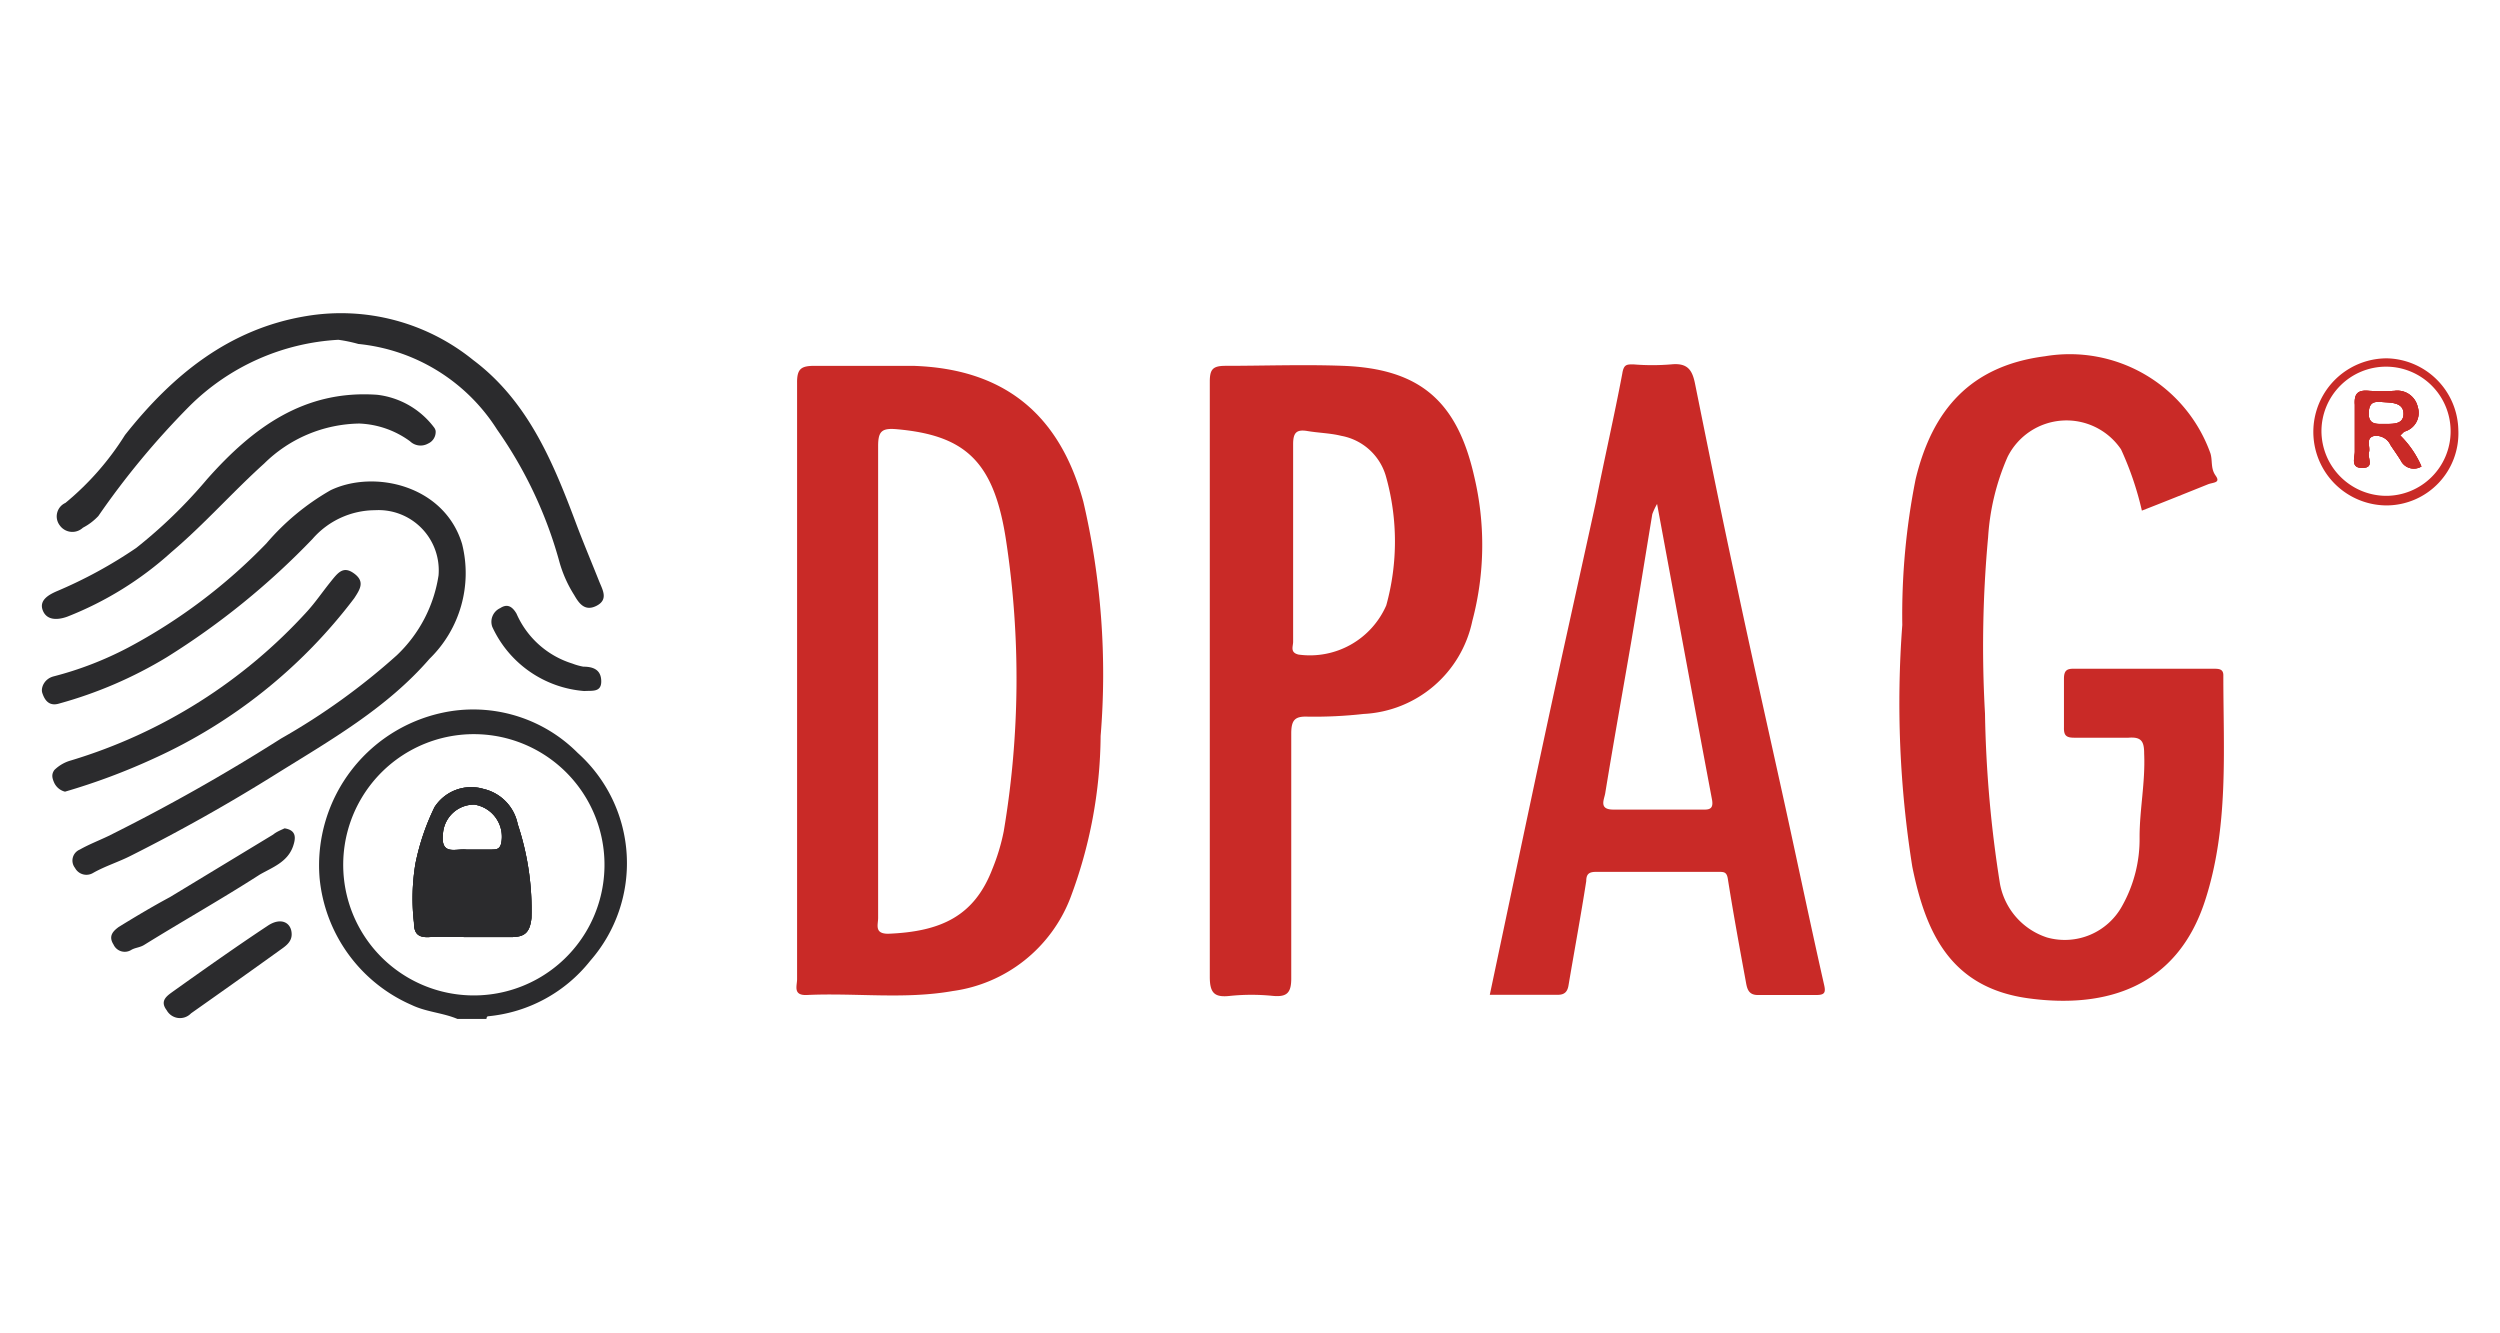
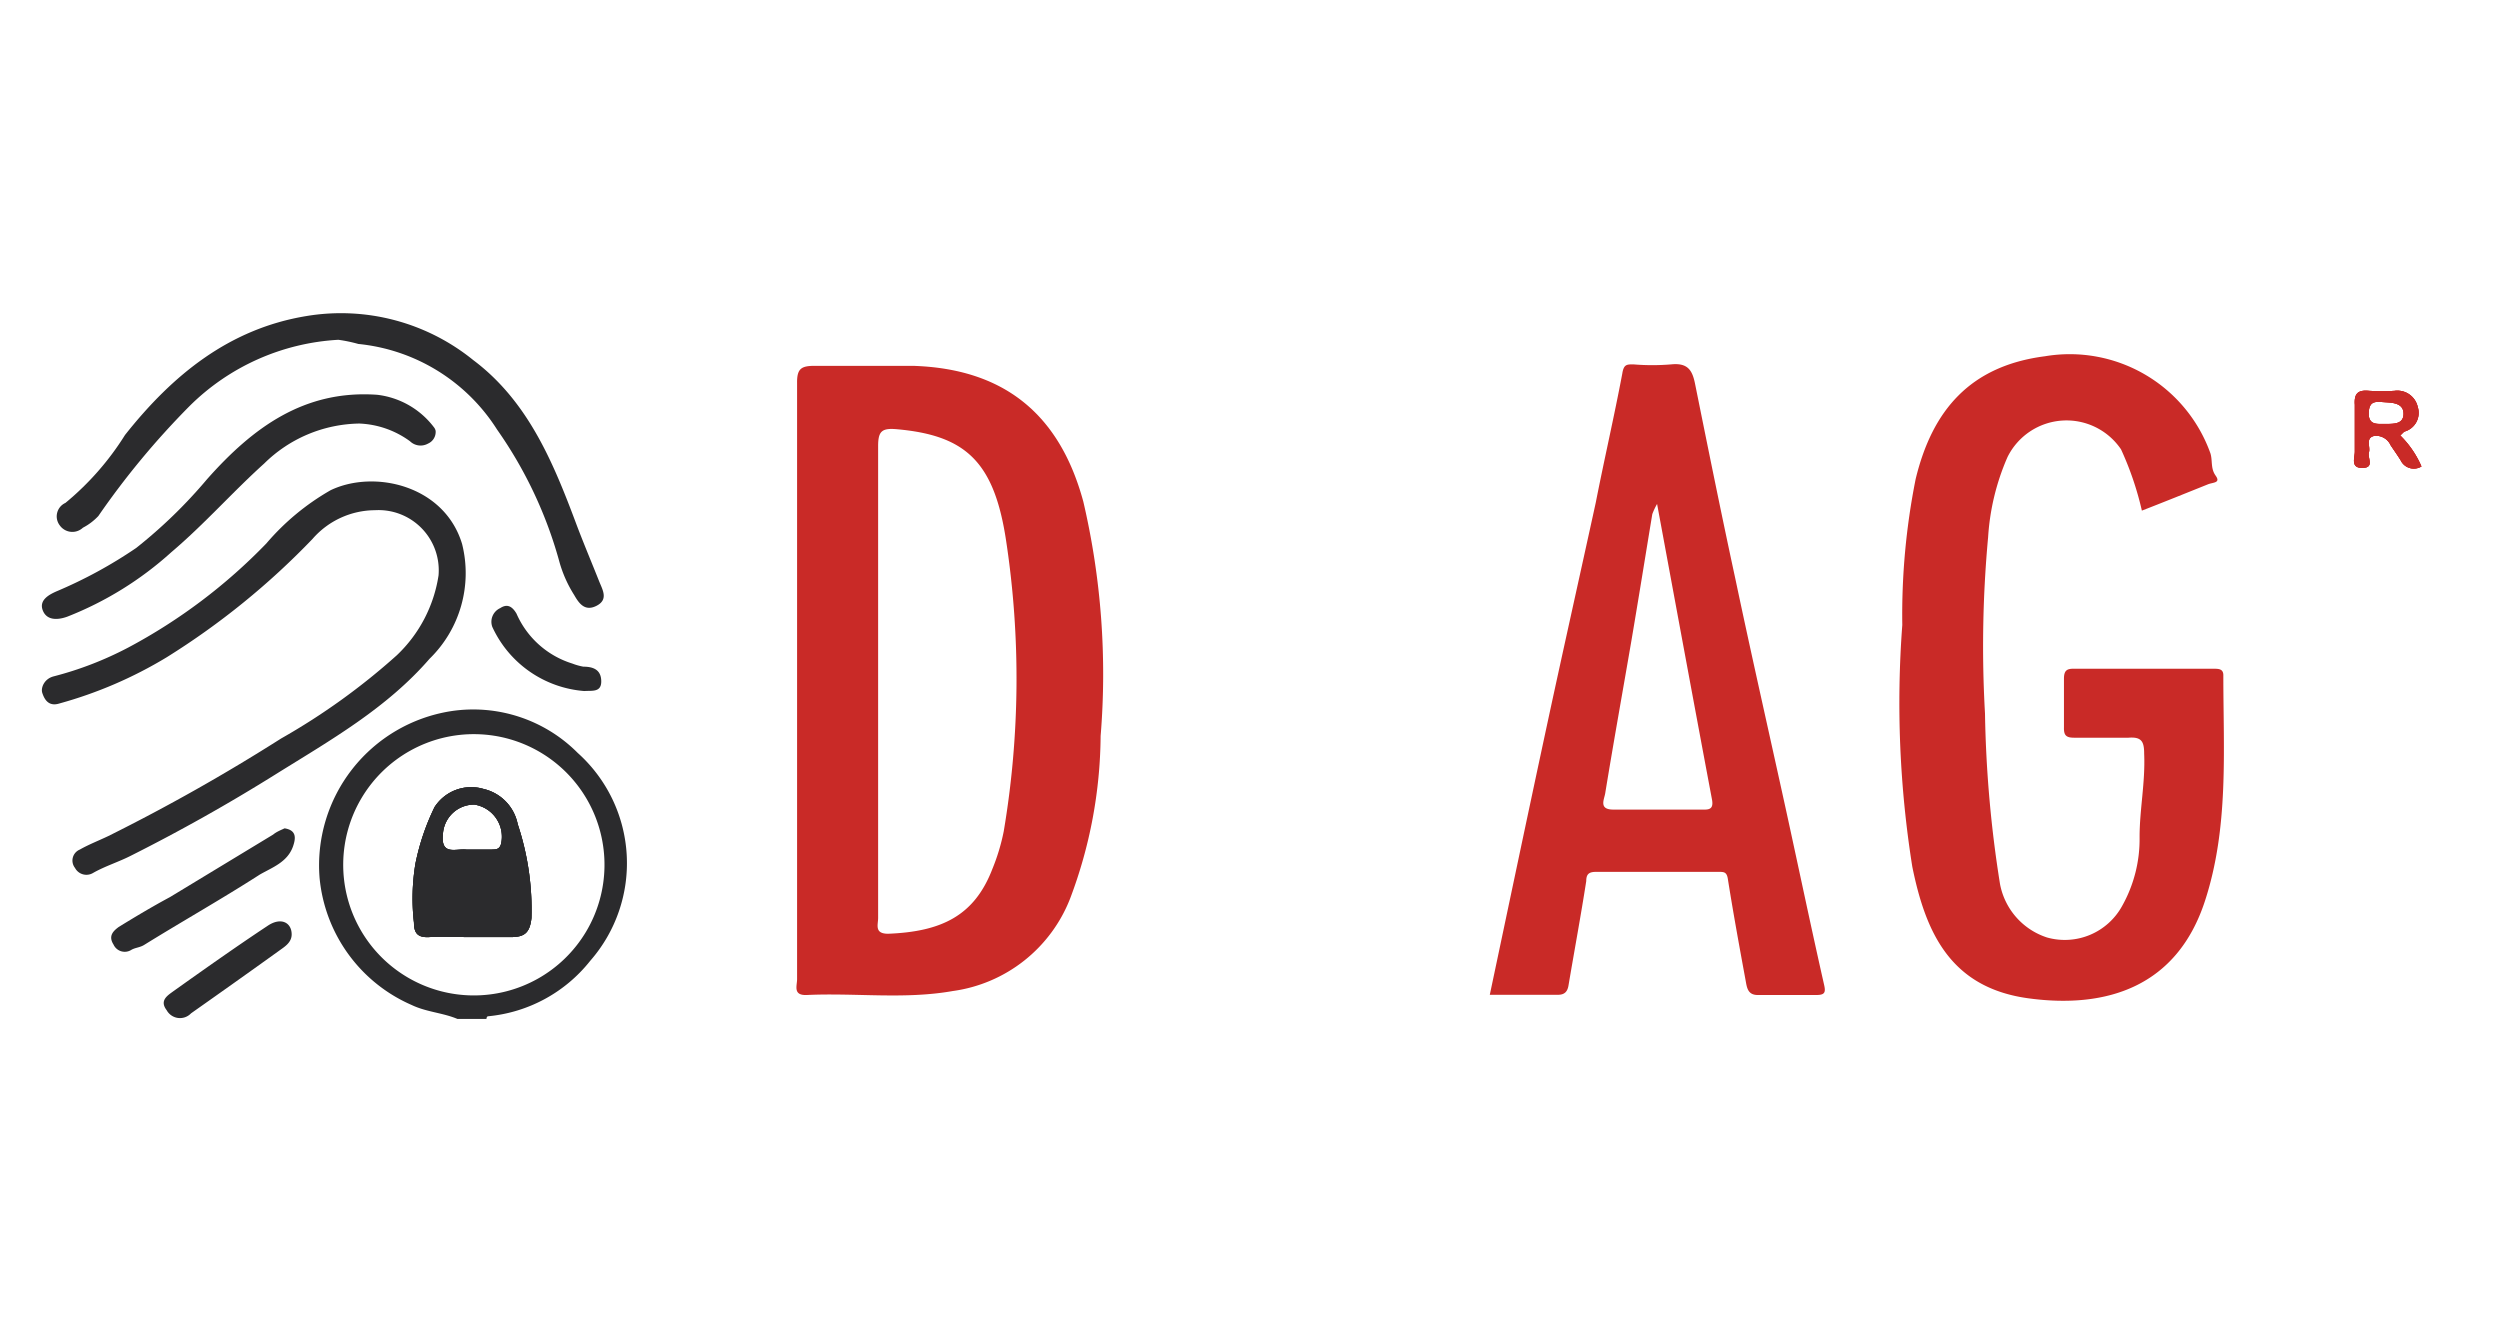
<svg xmlns="http://www.w3.org/2000/svg" id="Warstwa_1" data-name="Warstwa 1" viewBox="0 0 120 64">
  <defs>
    <style>.cls-1{fill:none;}.cls-2{clip-path:url(#clip-path);}.cls-3{fill:#2b2b2d;}.cls-4{fill:#c92a27;}</style>
    <clipPath id="clip-path">
      <rect class="cls-1" width="120" height="64" />
    </clipPath>
  </defs>
  <g class="cls-2">
    <path class="cls-3" d="M24.85,39.56a2.17,2.17,0,0,0-1.64-1.69,2.09,2.09,0,0,0-2.35.87,11.19,11.19,0,0,0-.92,2.72,10.23,10.23,0,0,0-.07,2.83c0,.54.22.72.74.69s1.32,0,2,0,1.27,0,1.9,0,.92-.17,1-.91A13,13,0,0,0,24.85,39.56Zm-.8.95c-.08.28-.26.26-.46.27h-1.2c-.49-.06-1.24.31-1.13-.73a1.5,1.5,0,0,1,1.51-1.43A1.56,1.56,0,0,1,24.05,40.51Z" />
    <path class="cls-3" d="M27.73,36.14a7.07,7.07,0,0,0-6.11-2,7.49,7.49,0,0,0-6.28,8,7.41,7.41,0,0,0,4.42,6.1c.71.34,1.49.37,2.2.67h1.39s0-.13.09-.13a7.1,7.1,0,0,0,4.89-2.66A7.11,7.11,0,0,0,27.73,36.14ZM22.65,47.78a6.27,6.27,0,1,1,.19-12.54,6.27,6.27,0,0,1-.19,12.54Z" />
    <path class="cls-4" d="M52,24.08c-1.16-4.29-3.9-6.39-8.19-6.52-1.56,0-3.12,0-4.69,0-.65,0-.87.12-.86.83,0,4.74,0,9.48,0,14.23V47c0,.32-.21.79.47.76,2.33-.11,4.68.22,7-.19a7.08,7.08,0,0,0,5.64-4.45,22.45,22.45,0,0,0,1.46-7.79A36.39,36.39,0,0,0,52,24.08ZM48.18,39.9a9.78,9.78,0,0,1-.55,1.82c-.86,2.23-2.43,3-5,3.1-.67,0-.48-.43-.48-.76q0-5.69,0-11.36c0-3.76,0-7.52,0-11.28,0-.7.16-.88.87-.82,3.33.29,4.71,1.55,5.28,5.4A44.09,44.09,0,0,1,48.18,39.9Z" />
    <path class="cls-4" d="M102.81,24.51a15,15,0,0,0-1-2.94,3.16,3.16,0,0,0-5.45.37,11.32,11.32,0,0,0-.93,3.84,57,57,0,0,0-.15,8.47A57.47,57.47,0,0,0,96,42.43,3.35,3.35,0,0,0,98.26,45a3.14,3.14,0,0,0,3.6-1.51,6.55,6.55,0,0,0,.84-3.31c0-1.33.28-2.63.22-4,0-.58-.12-.82-.75-.77-.87,0-1.74,0-2.61,0-.38,0-.5-.11-.49-.49q0-1.17,0-2.34c0-.4.14-.49.5-.48h6.69c.23,0,.47,0,.46.33,0,3.63.27,7.28-.88,10.81-1.34,4.12-4.71,5.19-8.47,4.68s-4.94-3.17-5.58-6.32A50.07,50.07,0,0,1,91.31,30a33.28,33.28,0,0,1,.64-7c.8-3.32,2.63-5.44,6.21-5.9a7.17,7.17,0,0,1,7.94,4.66c.11.35,0,.72.25,1.07s-.1.32-.35.41C104.93,23.67,103.89,24.09,102.81,24.51Z" />
    <path class="cls-4" d="M87.55,47.24c-.64-2.83-1.23-5.66-1.85-8.49-.8-3.65-1.63-7.3-2.41-11-.67-3.1-1.3-6.22-1.93-9.34-.13-.64-.35-1-1.14-.92a11,11,0,0,1-1.82,0c-.32,0-.46,0-.53.44C77.48,20,77,22.07,76.6,24.11c-.78,3.57-1.58,7.14-2.35,10.72-.92,4.28-1.82,8.57-2.74,12.92h3.27c.31,0,.46-.14.51-.46.28-1.66.59-3.33.85-5,0-.32.12-.44.46-.44h5.9c.25,0,.39,0,.44.36.26,1.64.56,3.28.86,4.91.06.35.13.66.62.64.92,0,1.85,0,2.77,0C87.61,47.76,87.64,47.62,87.55,47.24Zm-5.77-8.38c-1.45,0-2.9,0-4.34,0-.71,0-.44-.48-.39-.78.4-2.45.84-4.89,1.26-7.34.34-2,.66-4,1-6.06a3.17,3.17,0,0,1,.23-.49c.9,4.86,1.76,9.53,2.64,14.21C82.24,38.77,82.11,38.87,81.78,38.86Z" />
-     <path class="cls-4" d="M70.76,22.86c-.82-3.62-2.62-5.16-6.29-5.3-1.88-.07-3.77,0-5.65,0-.62,0-.75.18-.75.77,0,4.78,0,9.55,0,14.32s0,9.49,0,14.24c0,.8.24,1,1,.91a10.18,10.18,0,0,1,2,0c.7.07.92-.13.91-.88,0-3.9,0-7.81,0-11.71,0-.67.19-.84.82-.81a21.38,21.38,0,0,0,2.65-.13,5.62,5.62,0,0,0,5.22-4.46A14.22,14.22,0,0,0,70.76,22.86Zm-4.22,6.2a4,4,0,0,1-4.21,2.36c-.42-.1-.26-.39-.26-.61,0-.81,0-1.62,0-2.43V26c0-1.56,0-3.12,0-4.68,0-.55.16-.72.69-.63s1.1.1,1.62.23a2.74,2.74,0,0,1,2.16,2A11.5,11.5,0,0,1,66.54,29.06Z" />
    <path class="cls-3" d="M18,24.49a4,4,0,0,0-3,1.38A36.3,36.3,0,0,1,8,31.55a20.38,20.38,0,0,1-5.16,2.22c-.55.17-.73-.27-.81-.51s.09-.67.53-.79a16.56,16.56,0,0,0,3.6-1.39,26.56,26.56,0,0,0,6.63-5,11.62,11.62,0,0,1,3.08-2.55c2.09-1,5.46-.24,6.31,2.58a5.74,5.74,0,0,1-1.56,5.51c-2.07,2.39-4.78,3.92-7.41,5.56q-3.36,2.1-6.9,3.88c-.6.31-1.26.51-1.84.84a.62.62,0,0,1-.87-.24.57.57,0,0,1,.23-.88c.44-.25.91-.43,1.37-.65a91.27,91.27,0,0,0,8.29-4.68,31.8,31.8,0,0,0,5.56-4,6.66,6.66,0,0,0,2-3.83A2.89,2.89,0,0,0,18,24.49Z" />
    <path class="cls-3" d="M16.24,16.31A11,11,0,0,0,9.09,19.5a38.69,38.69,0,0,0-4.37,5.27,2.78,2.78,0,0,1-.74.56.74.74,0,0,1-1.11-.11.71.71,0,0,1,.27-1.08A13.49,13.49,0,0,0,6,20.88c2.28-2.88,5-5.1,8.71-5.71a10.08,10.08,0,0,1,8,2.11c2.67,2,3.88,5,5,8,.34.89.71,1.77,1.06,2.65.17.41.43.86-.14,1.15s-.85-.14-1.07-.52A6,6,0,0,1,26.86,27a20.4,20.4,0,0,0-3-6.38,8.93,8.93,0,0,0-6.66-4.11A7,7,0,0,0,16.24,16.31Z" />
    <path class="cls-3" d="M20.91,20.68a.61.61,0,0,1-.36.61.73.73,0,0,1-.87-.11,4.41,4.41,0,0,0-2.43-.85,6.64,6.64,0,0,0-4.57,1.92c-1.52,1.37-2.88,2.92-4.45,4.25a16.33,16.33,0,0,1-5,3.1c-.5.18-1,.17-1.18-.31s.29-.74.65-.9A21.9,21.9,0,0,0,6.54,26.3,23.57,23.57,0,0,0,9.94,23c2.19-2.47,4.66-4.3,8.17-4.05a4,4,0,0,1,2.72,1.56A.4.4,0,0,1,20.91,20.68Z" />
-     <path class="cls-3" d="M3.12,38a.78.78,0,0,1-.51-.41c-.11-.24-.15-.42,0-.63a1.83,1.83,0,0,1,.8-.46,25.12,25.12,0,0,0,11.34-7.16c.39-.43.73-.93,1.1-1.39s.62-.81,1.15-.42.28.76,0,1.19a25,25,0,0,1-9.6,7.68A30.86,30.86,0,0,1,3.12,38Z" />
    <path class="cls-3" d="M13.66,39.76c.57.09.55.46.4.88-.27.75-1,1-1.59,1.34-1.82,1.17-3.7,2.23-5.54,3.37-.2.13-.42.13-.62.24a.59.59,0,0,1-.86-.25c-.27-.42,0-.66.24-.84.81-.5,1.65-1,2.47-1.44l4.95-3C13.28,39.92,13.47,39.85,13.66,39.76Z" />
    <path class="cls-4" d="M115.21,20.9c.1-.08.15-.16.22-.19a.93.93,0,0,0,.62-1.18,1,1,0,0,0-1.11-.77,9.92,9.92,0,0,1-1.22,0c-.52-.05-.73.11-.69.67,0,.74,0,1.5,0,2.25,0,.29-.22.79.37.78s.23-.48.31-.75-.19-.7.27-.79a.77.77,0,0,1,.77.45c.16.24.33.48.48.72a.7.7,0,0,0,1,.3A4.7,4.7,0,0,0,115.21,20.9Zm-.89-.55c-.3,0-.64,0-.62-.54s.29-.54.67-.51,1,0,1,.56S114.8,20.34,114.32,20.35Z" />
-     <path class="cls-4" d="M114.57,17.2a3.53,3.53,0,0,0,0,7.06A3.46,3.46,0,0,0,118,20.64,3.51,3.51,0,0,0,114.57,17.2Zm-.06,6.6a3.12,3.12,0,0,1-3.08-3.1,3.1,3.1,0,1,1,3.08,3.1Z" />
    <path class="cls-3" d="M14,44.85c0,.4-.35.6-.61.79-1.39,1-2.8,2-4.22,3A.73.73,0,0,1,8,48.49c-.36-.47.05-.71.32-.91,1.49-1.06,3-2.13,4.51-3.13C13.48,44,14,44.28,14,44.85Z" />
    <path class="cls-3" d="M28.05,33.17a5.31,5.31,0,0,1-4.42-3.08.72.72,0,0,1,.38-.9c.32-.21.56-.11.78.26a4.32,4.32,0,0,0,2.68,2.4A2.87,2.87,0,0,0,28,32c.51,0,.86.17.86.71S28.4,33.14,28.05,33.17Z" />
    <path class="cls-3" d="M24.85,39.56a2.17,2.17,0,0,0-1.64-1.69,2.09,2.09,0,0,0-2.35.87,11.19,11.19,0,0,0-.92,2.72,10.23,10.23,0,0,0-.07,2.83c0,.54.22.72.74.69s1.32,0,2,0,1.27,0,1.9,0,.92-.17,1-.91A13,13,0,0,0,24.85,39.56Zm-.8.95c-.08.28-.26.26-.46.27h-1.2c-.49-.06-1.24.31-1.13-.73a1.5,1.5,0,0,1,1.51-1.43A1.56,1.56,0,0,1,24.05,40.51Z" />
    <path class="cls-4" d="M115.21,20.9c.1-.08.15-.16.22-.19a.93.93,0,0,0,.62-1.18,1,1,0,0,0-1.11-.77,9.92,9.92,0,0,1-1.22,0c-.52-.05-.73.11-.69.67,0,.74,0,1.5,0,2.25,0,.29-.22.79.37.78s.23-.48.31-.75-.19-.7.27-.79a.77.77,0,0,1,.77.45c.16.24.33.48.48.72a.7.7,0,0,0,1,.3A4.7,4.7,0,0,0,115.21,20.9Zm-.89-.55c-.3,0-.64,0-.62-.54s.29-.54.67-.51,1,0,1,.56S114.8,20.34,114.32,20.35Z" />
    <path class="cls-3" d="M24.85,39.56a2.17,2.17,0,0,0-1.64-1.69,2.09,2.09,0,0,0-2.35.87,11.19,11.19,0,0,0-.92,2.72,10.23,10.23,0,0,0-.07,2.83c0,.54.22.72.74.69s1.32,0,2,0,1.27,0,1.9,0,.92-.17,1-.91A13,13,0,0,0,24.85,39.56Zm-.8.95c-.08.28-.26.26-.46.27h-1.2c-.49-.06-1.24.31-1.13-.73a1.5,1.5,0,0,1,1.51-1.43A1.56,1.56,0,0,1,24.05,40.51Z" />
    <path class="cls-4" d="M115.21,20.9c.1-.08.15-.16.22-.19a.93.93,0,0,0,.62-1.18,1,1,0,0,0-1.11-.77,9.92,9.92,0,0,1-1.22,0c-.52-.05-.73.11-.69.67,0,.74,0,1.5,0,2.25,0,.29-.22.79.37.78s.23-.48.31-.75-.19-.7.27-.79a.77.77,0,0,1,.77.45c.16.24.33.48.48.72a.7.7,0,0,0,1,.3A4.7,4.7,0,0,0,115.21,20.9Zm-.89-.55c-.3,0-.64,0-.62-.54s.29-.54.67-.51,1,0,1,.56S114.8,20.34,114.32,20.35Z" />
  </g>
</svg>